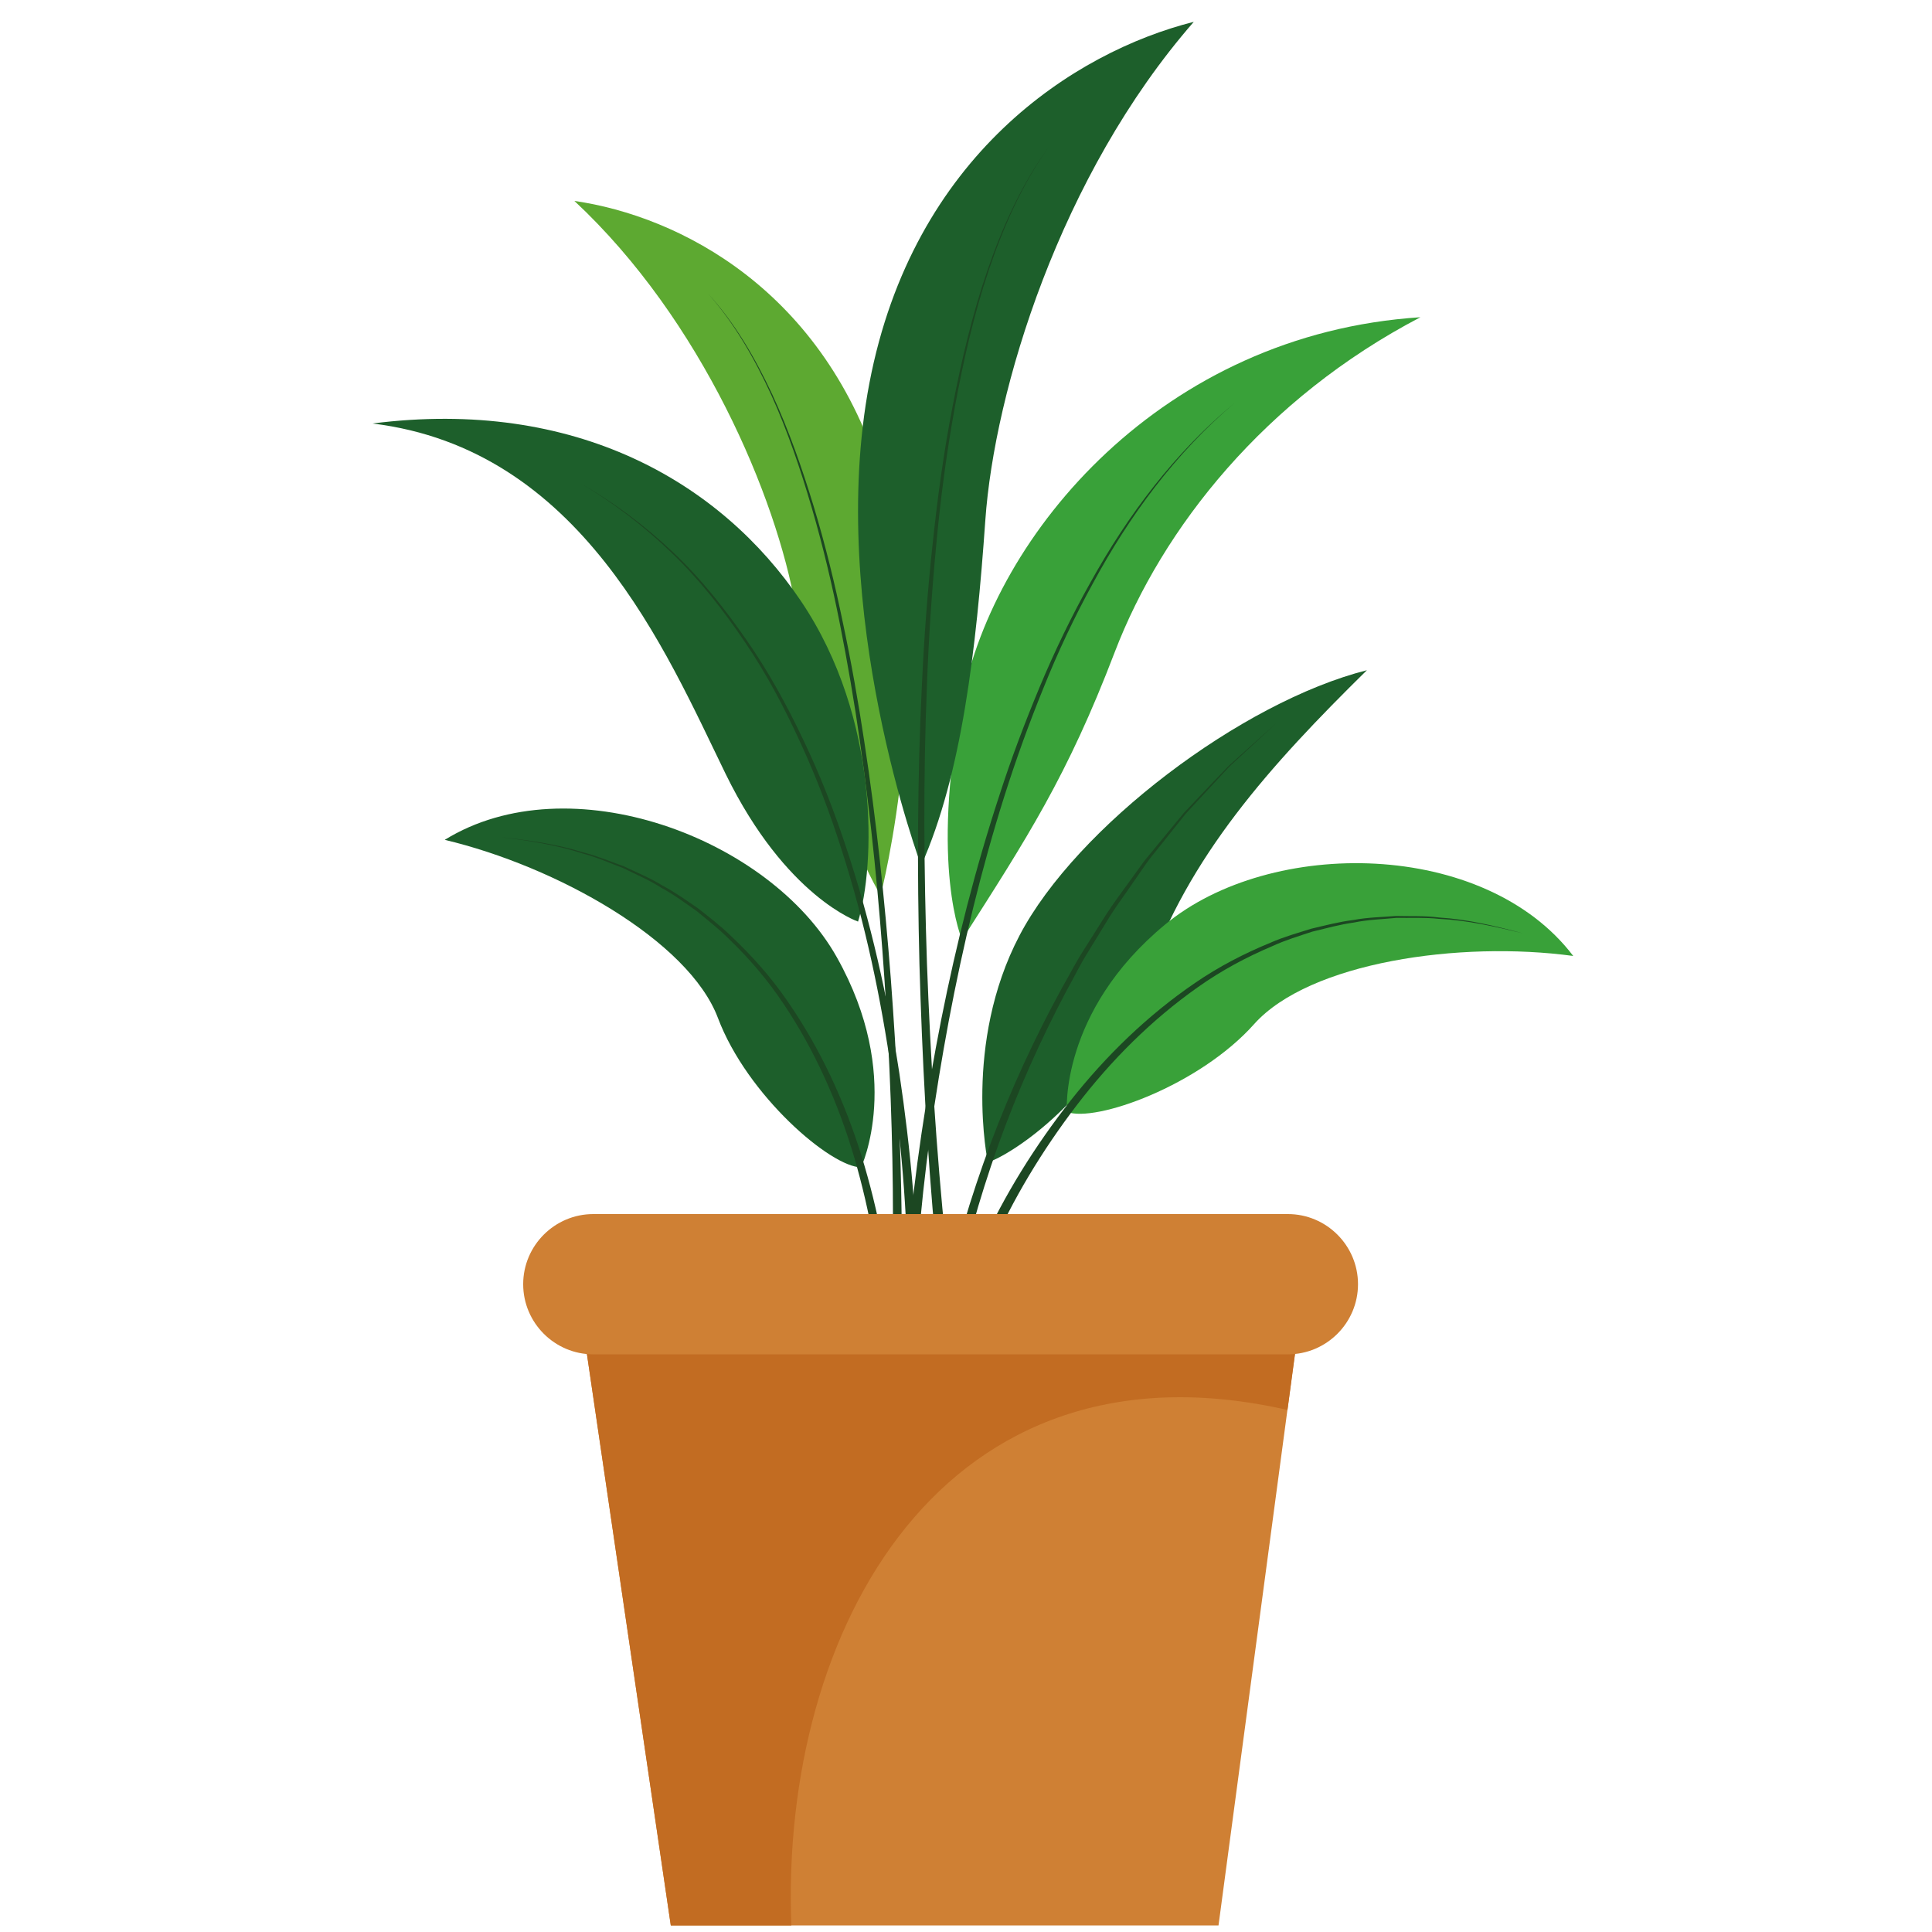
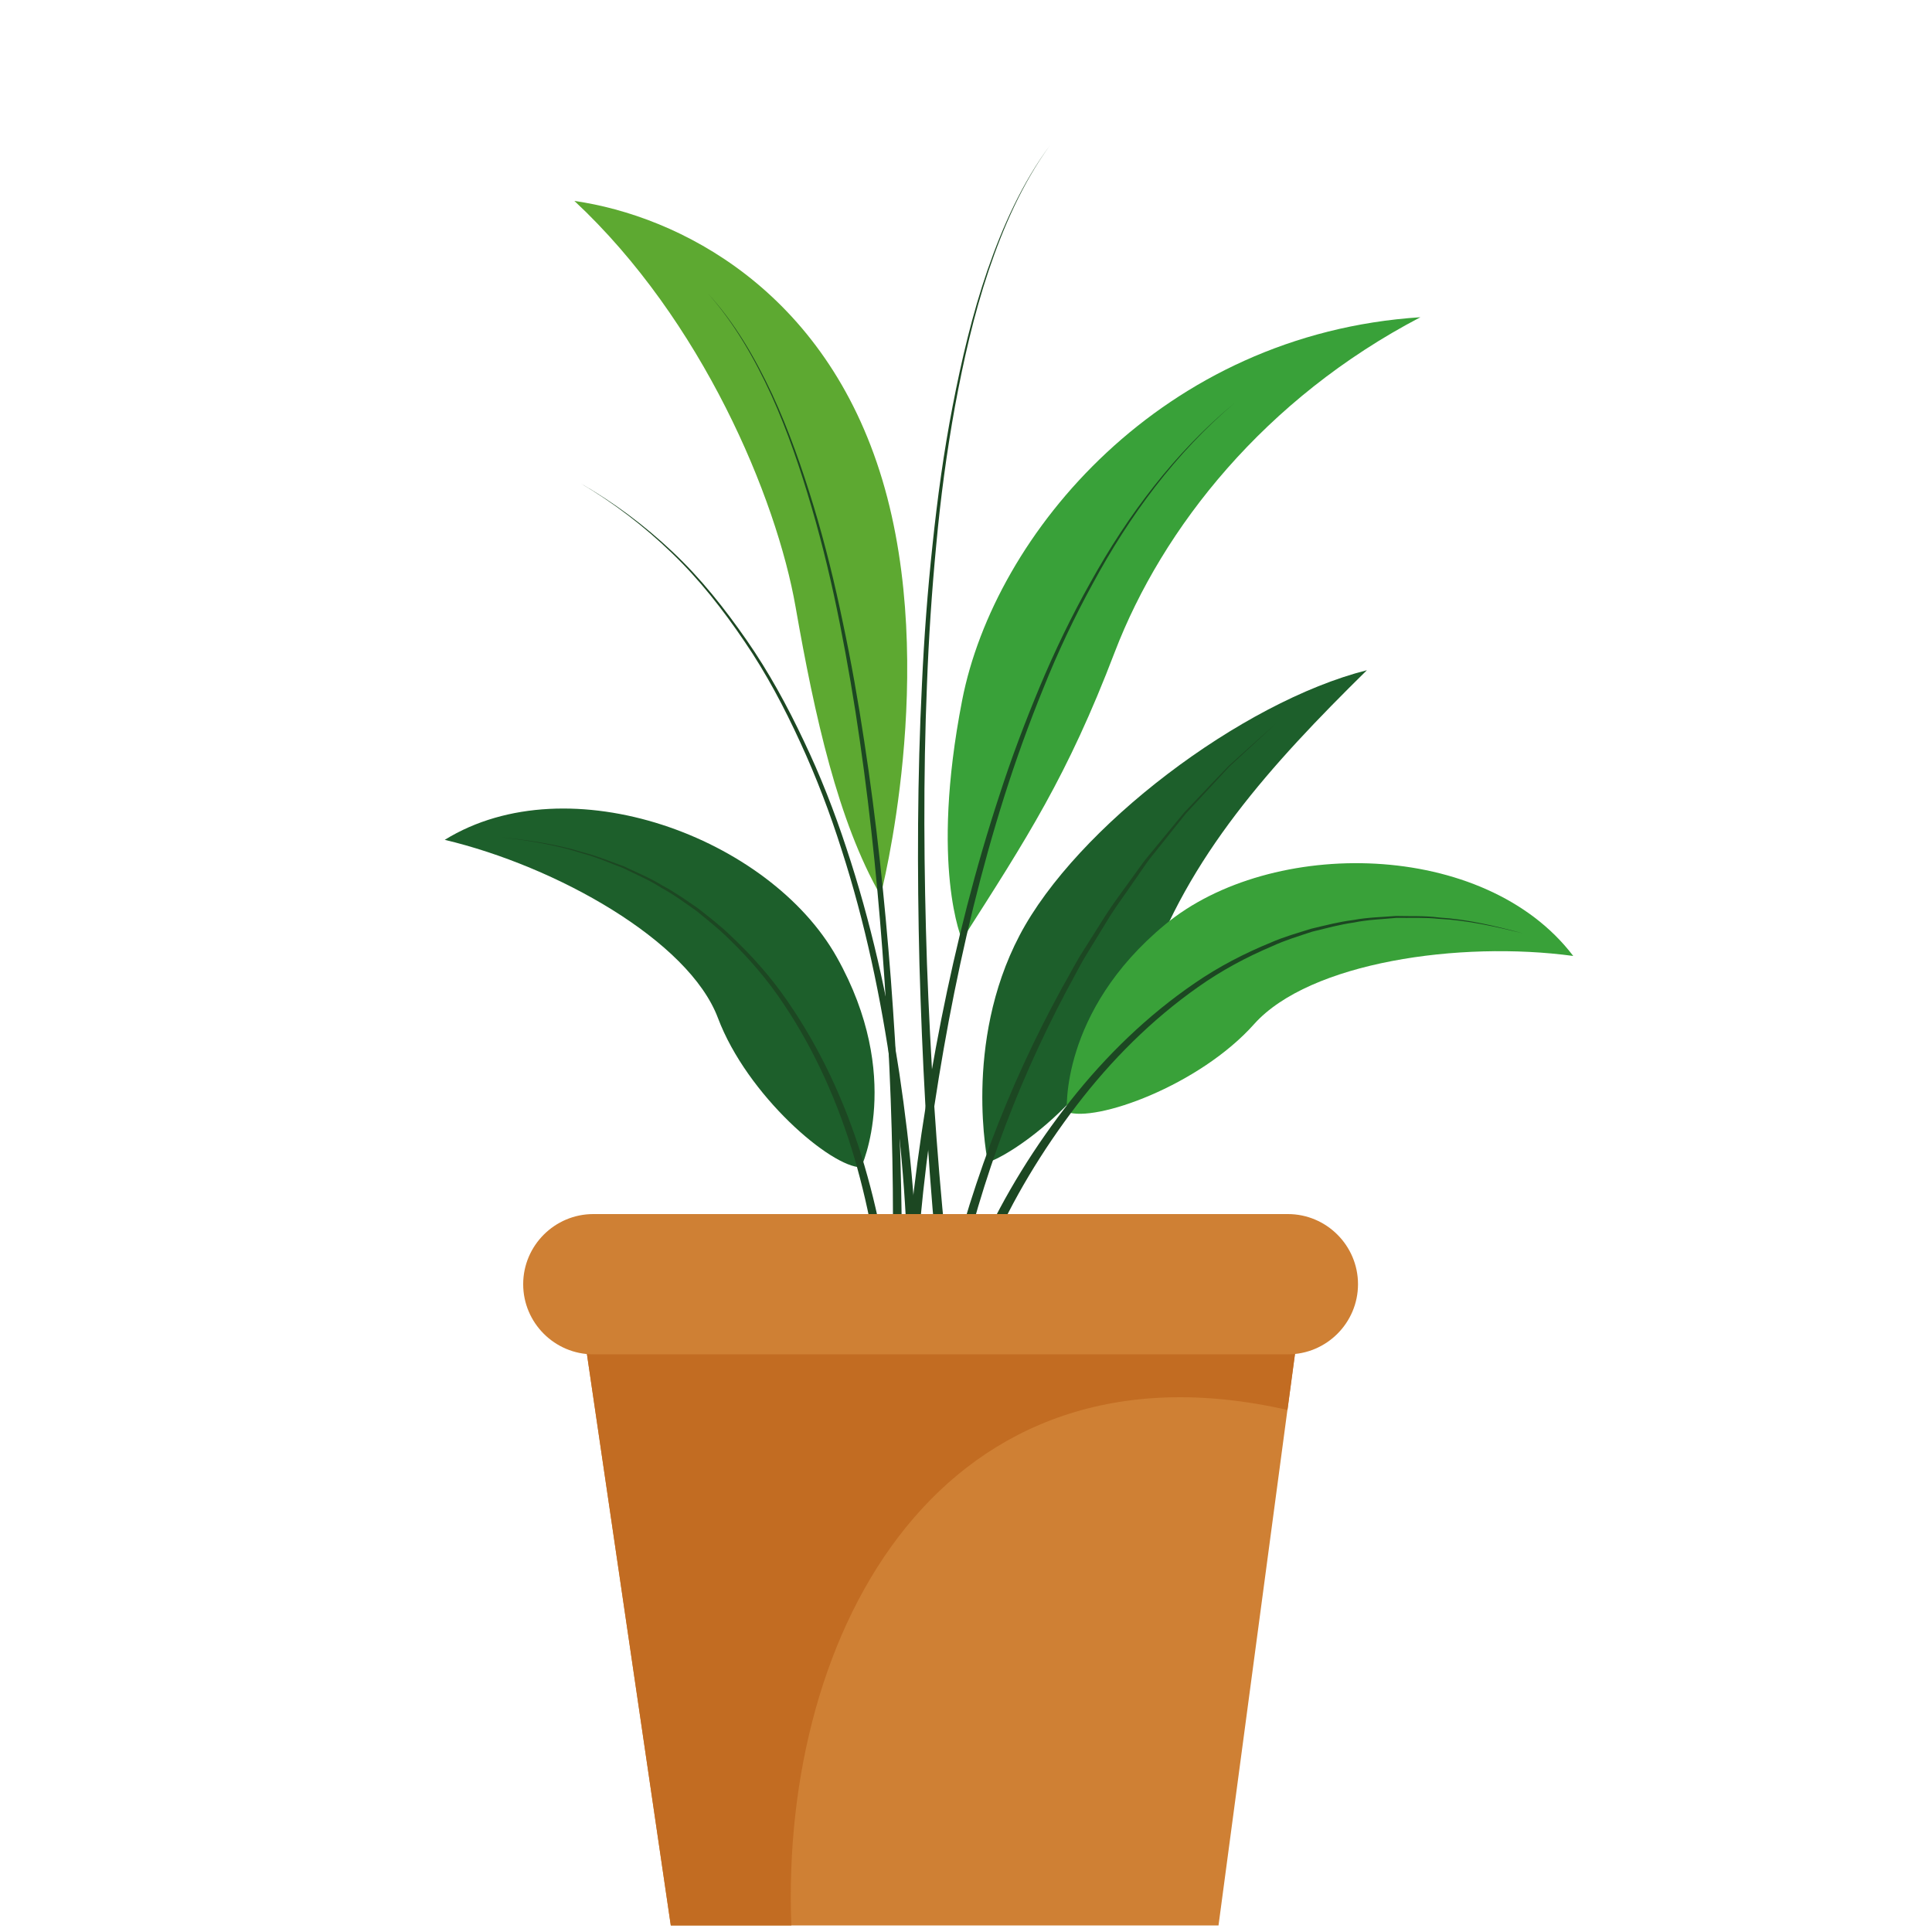
<svg xmlns="http://www.w3.org/2000/svg" id="Capa_1" version="1.1" viewBox="0 0 100 100">
  <defs>
    <style>
      .st0 {
        fill: #1d5f2b;
      }

      .st1 {
        fill: #1c4722;
      }

      .st2 {
        fill: #5da931;
      }

      .st3 {
        fill: #39a139;
      }

      .st4 {
        fill: #cf8034;
      }

      .st5 {
        fill: #c26c22;
      }
    </style>
  </defs>
  <g>
    <g>
      <path class="st2" d="M45.58,46.34s3.04-11.66.09-21.5c-2.95-9.84-10.53-13.66-15.94-14.44,6.61,6.16,10.46,15.35,11.45,21.02.99,5.66,2.2,11.1,4.4,14.93Z" />
      <path class="st1" d="M46.22,63.07c0-4.12-.17-8.25-.44-12.37-.28-4.12-.68-8.23-1.27-12.32-.29-2.04-.64-4.08-1.04-6.1-.4-2.02-.88-4.04-1.46-6.02-.58-1.98-1.24-3.94-2.09-5.82-.86-1.87-1.89-3.69-3.27-5.24,1.4,1.53,2.44,3.34,3.32,5.21.87,1.88,1.55,3.84,2.15,5.81.6,1.98,1.09,3.99,1.51,6.02.43,2.02.79,4.06,1.1,6.11.63,4.09,1.06,8.21,1.38,12.33.31,4.13.51,8.26.56,12.4h-.44Z" />
    </g>
    <g>
      <path class="st0" d="M51.13,60.15s-1.3-6.12,1.64-11.73c2.94-5.61,11.49-12.09,17.98-13.73-5.01,4.93-9.25,9.63-11.41,15.88-2.16,6.25-7.17,9.29-8.21,9.59Z" />
      <path class="st1" d="M48.8,67.73c.58-2.93,1.44-5.76,2.47-8.54,1.04-2.77,2.28-5.47,3.7-8.06.37-.64.7-1.3,1.1-1.92l1.18-1.87c.4-.62.85-1.21,1.28-1.81l.65-.9c.22-.29.47-.57.7-.86l1.41-1.71,1.53-1.61.77-.8.82-.74,1.65-1.48-1.62,1.5-.81.75-.75.81-1.5,1.62-1.38,1.73c-.23.29-.47.57-.68.87l-.63.91c-.41.61-.86,1.2-1.25,1.82l-1.15,1.88c-.39.62-.71,1.29-1.07,1.93-1.38,2.6-2.58,5.3-3.57,8.07-.98,2.77-1.79,5.62-2.32,8.49l-.51-.08Z" />
    </g>
    <g>
      <path class="st3" d="M49.8,48.65s-1.68-3.77,0-12.4c1.68-8.63,10.37-18.97,23.72-19.83-8.04,4.2-13.35,10.89-15.82,17.33-2.46,6.44-4.54,9.62-7.91,14.9Z" />
      <path class="st1" d="M46.99,64.63c.35-4,.96-7.95,1.73-11.87.78-3.92,1.76-7.8,3.01-11.6.61-1.9,1.32-3.77,2.09-5.62.77-1.84,1.64-3.65,2.62-5.39,1.93-3.49,4.38-6.74,7.46-9.29-3.05,2.58-5.45,5.85-7.34,9.35-.96,1.75-1.81,3.55-2.55,5.4-.75,1.84-1.43,3.72-2.03,5.62-1.2,3.8-2.13,7.68-2.87,11.6-.73,3.91-1.3,7.87-1.6,11.83l-.52-.04Z" />
    </g>
    <g>
      <path class="st0" d="M44.57,60.42s2.22-4.69-1.26-10.88c-3.48-6.19-13.85-10.05-20.29-6.07,5.77,1.37,12.63,5.21,14.14,9.22,1.51,4.01,5.86,7.74,7.42,7.73Z" />
      <path class="st1" d="M45.69,68.57c-.13-2.91-.65-5.83-1.47-8.65-.83-2.81-2.03-5.53-3.67-7.97-.81-1.22-1.77-2.34-2.83-3.36-.52-.52-1.1-.97-1.67-1.44-.6-.42-1.19-.86-1.84-1.21-.62-.4-1.3-.68-1.96-1.01-.69-.26-1.36-.56-2.08-.75-1.4-.46-2.87-.68-4.33-.86,1.46.16,2.94.36,4.35.8.72.18,1.4.47,2.1.72.67.32,1.36.6,1.99.99.66.35,1.26.78,1.87,1.2.58.46,1.17.91,1.7,1.43,1.08,1.02,2.07,2.13,2.91,3.36,1.69,2.44,2.95,5.17,3.83,8,.87,2.84,1.44,5.76,1.62,8.75h-.52Z" />
    </g>
    <g>
      <path class="st3" d="M55.22,57.55s-.39-5.17,5.09-9.7c5.47-4.53,16.54-4.4,21.12,1.63-5.88-.8-13.65.33-16.51,3.52-2.85,3.2-8.24,5.12-9.7,4.55Z" />
      <path class="st1" d="M50.76,64.55c1.24-2.72,2.82-5.25,4.65-7.58,1.84-2.33,3.99-4.42,6.44-6.09,1.22-.84,2.55-1.53,3.92-2.09.68-.3,1.4-.5,2.1-.72.72-.17,1.44-.36,2.18-.45.73-.14,1.47-.15,2.21-.21.74.02,1.48-.02,2.22.08,1.48.09,2.92.44,4.35.82-1.43-.35-2.88-.68-4.35-.75-.73-.08-1.47-.04-2.21-.05-.73.07-1.47.09-2.19.24-.73.1-1.44.3-2.15.47-.7.23-1.4.44-2.07.75-1.35.57-2.65,1.27-3.85,2.12-2.4,1.69-4.5,3.79-6.28,6.12-1.78,2.33-3.32,4.87-4.48,7.54l-.48-.2Z" />
    </g>
    <g>
-       <path class="st0" d="M44.41,47.7s-3.73-1.26-6.85-7.64c-3.11-6.38-7.47-16.82-18.28-18.14,10.5-1.34,18.03,3.04,22.17,9.18,4.14,6.13,3.84,13.78,2.96,16.61Z" />
-       <path class="st1" d="M46.99,67.47c.03-3.96-.29-7.94-.83-11.87-.56-3.93-1.38-7.84-2.6-11.62-.6-1.9-1.31-3.76-2.14-5.56-.83-1.81-1.76-3.57-2.88-5.21-1.11-1.64-2.34-3.22-3.78-4.6-1.43-1.38-3.02-2.6-4.74-3.61,1.73.99,3.34,2.19,4.79,3.56,1.46,1.37,2.7,2.94,3.84,4.58,1.14,1.64,2.1,3.4,2.95,5.2.86,1.8,1.59,3.67,2.21,5.56,1.26,3.79,2.13,7.7,2.74,11.65.59,3.95.95,7.93.97,11.94h-.52Z" />
+       <path class="st1" d="M46.99,67.47c.03-3.96-.29-7.94-.83-11.87-.56-3.93-1.38-7.84-2.6-11.62-.6-1.9-1.31-3.76-2.14-5.56-.83-1.81-1.76-3.57-2.88-5.21-1.11-1.64-2.34-3.22-3.78-4.6-1.43-1.38-3.02-2.6-4.74-3.61,1.73.99,3.34,2.19,4.79,3.56,1.46,1.37,2.7,2.94,3.84,4.58,1.14,1.64,2.1,3.4,2.95,5.2.86,1.8,1.59,3.67,2.21,5.56,1.26,3.79,2.13,7.7,2.74,11.65.59,3.95.95,7.93.97,11.94Z" />
    </g>
    <g>
-       <path class="st0" d="M47.68,44.8s-4.93-13.19-2.68-24.97c2.25-11.78,10.6-17.14,16.79-18.7-6.94,7.95-10.32,19.1-10.79,25.8-.47,6.7-1.22,13.16-3.32,17.87Z" />
      <path class="st1" d="M48.43,64.38c-.45-4.82-.7-9.64-.84-14.48-.12-4.83-.11-9.67.13-14.49.11-2.41.29-4.82.55-7.23.25-2.4.58-4.8,1.04-7.17.46-2.37,1.01-4.73,1.8-7.02.79-2.28,1.79-4.51,3.23-6.46-1.42,1.96-2.4,4.2-3.17,6.48-.77,2.29-1.3,4.65-1.74,7.02-.43,2.37-.75,4.77-.97,7.17-.23,2.4-.39,4.81-.48,7.22-.2,4.82-.16,9.65,0,14.47.18,4.82.48,9.64.97,14.43l-.52.05Z" />
    </g>
  </g>
  <g>
    <polygon class="st4" points="30.02 67.64 34.72 99.66 63.07 99.66 67.35 67.64 30.02 67.64" />
    <path class="st5" d="M66.64,72.98l.72-5.34H30.02l4.7,32.02h6.24c-.59-15.35,7.87-30.74,25.68-26.68Z" />
    <path class="st4" d="M66.66,70.1H30.71c-2,0-3.63-1.63-3.63-3.63h0c0-2,1.63-3.63,3.63-3.63h35.95c2,0,3.63,1.63,3.63,3.63h0c0,2-1.63,3.63-3.63,3.63Z" />
  </g>
</svg>